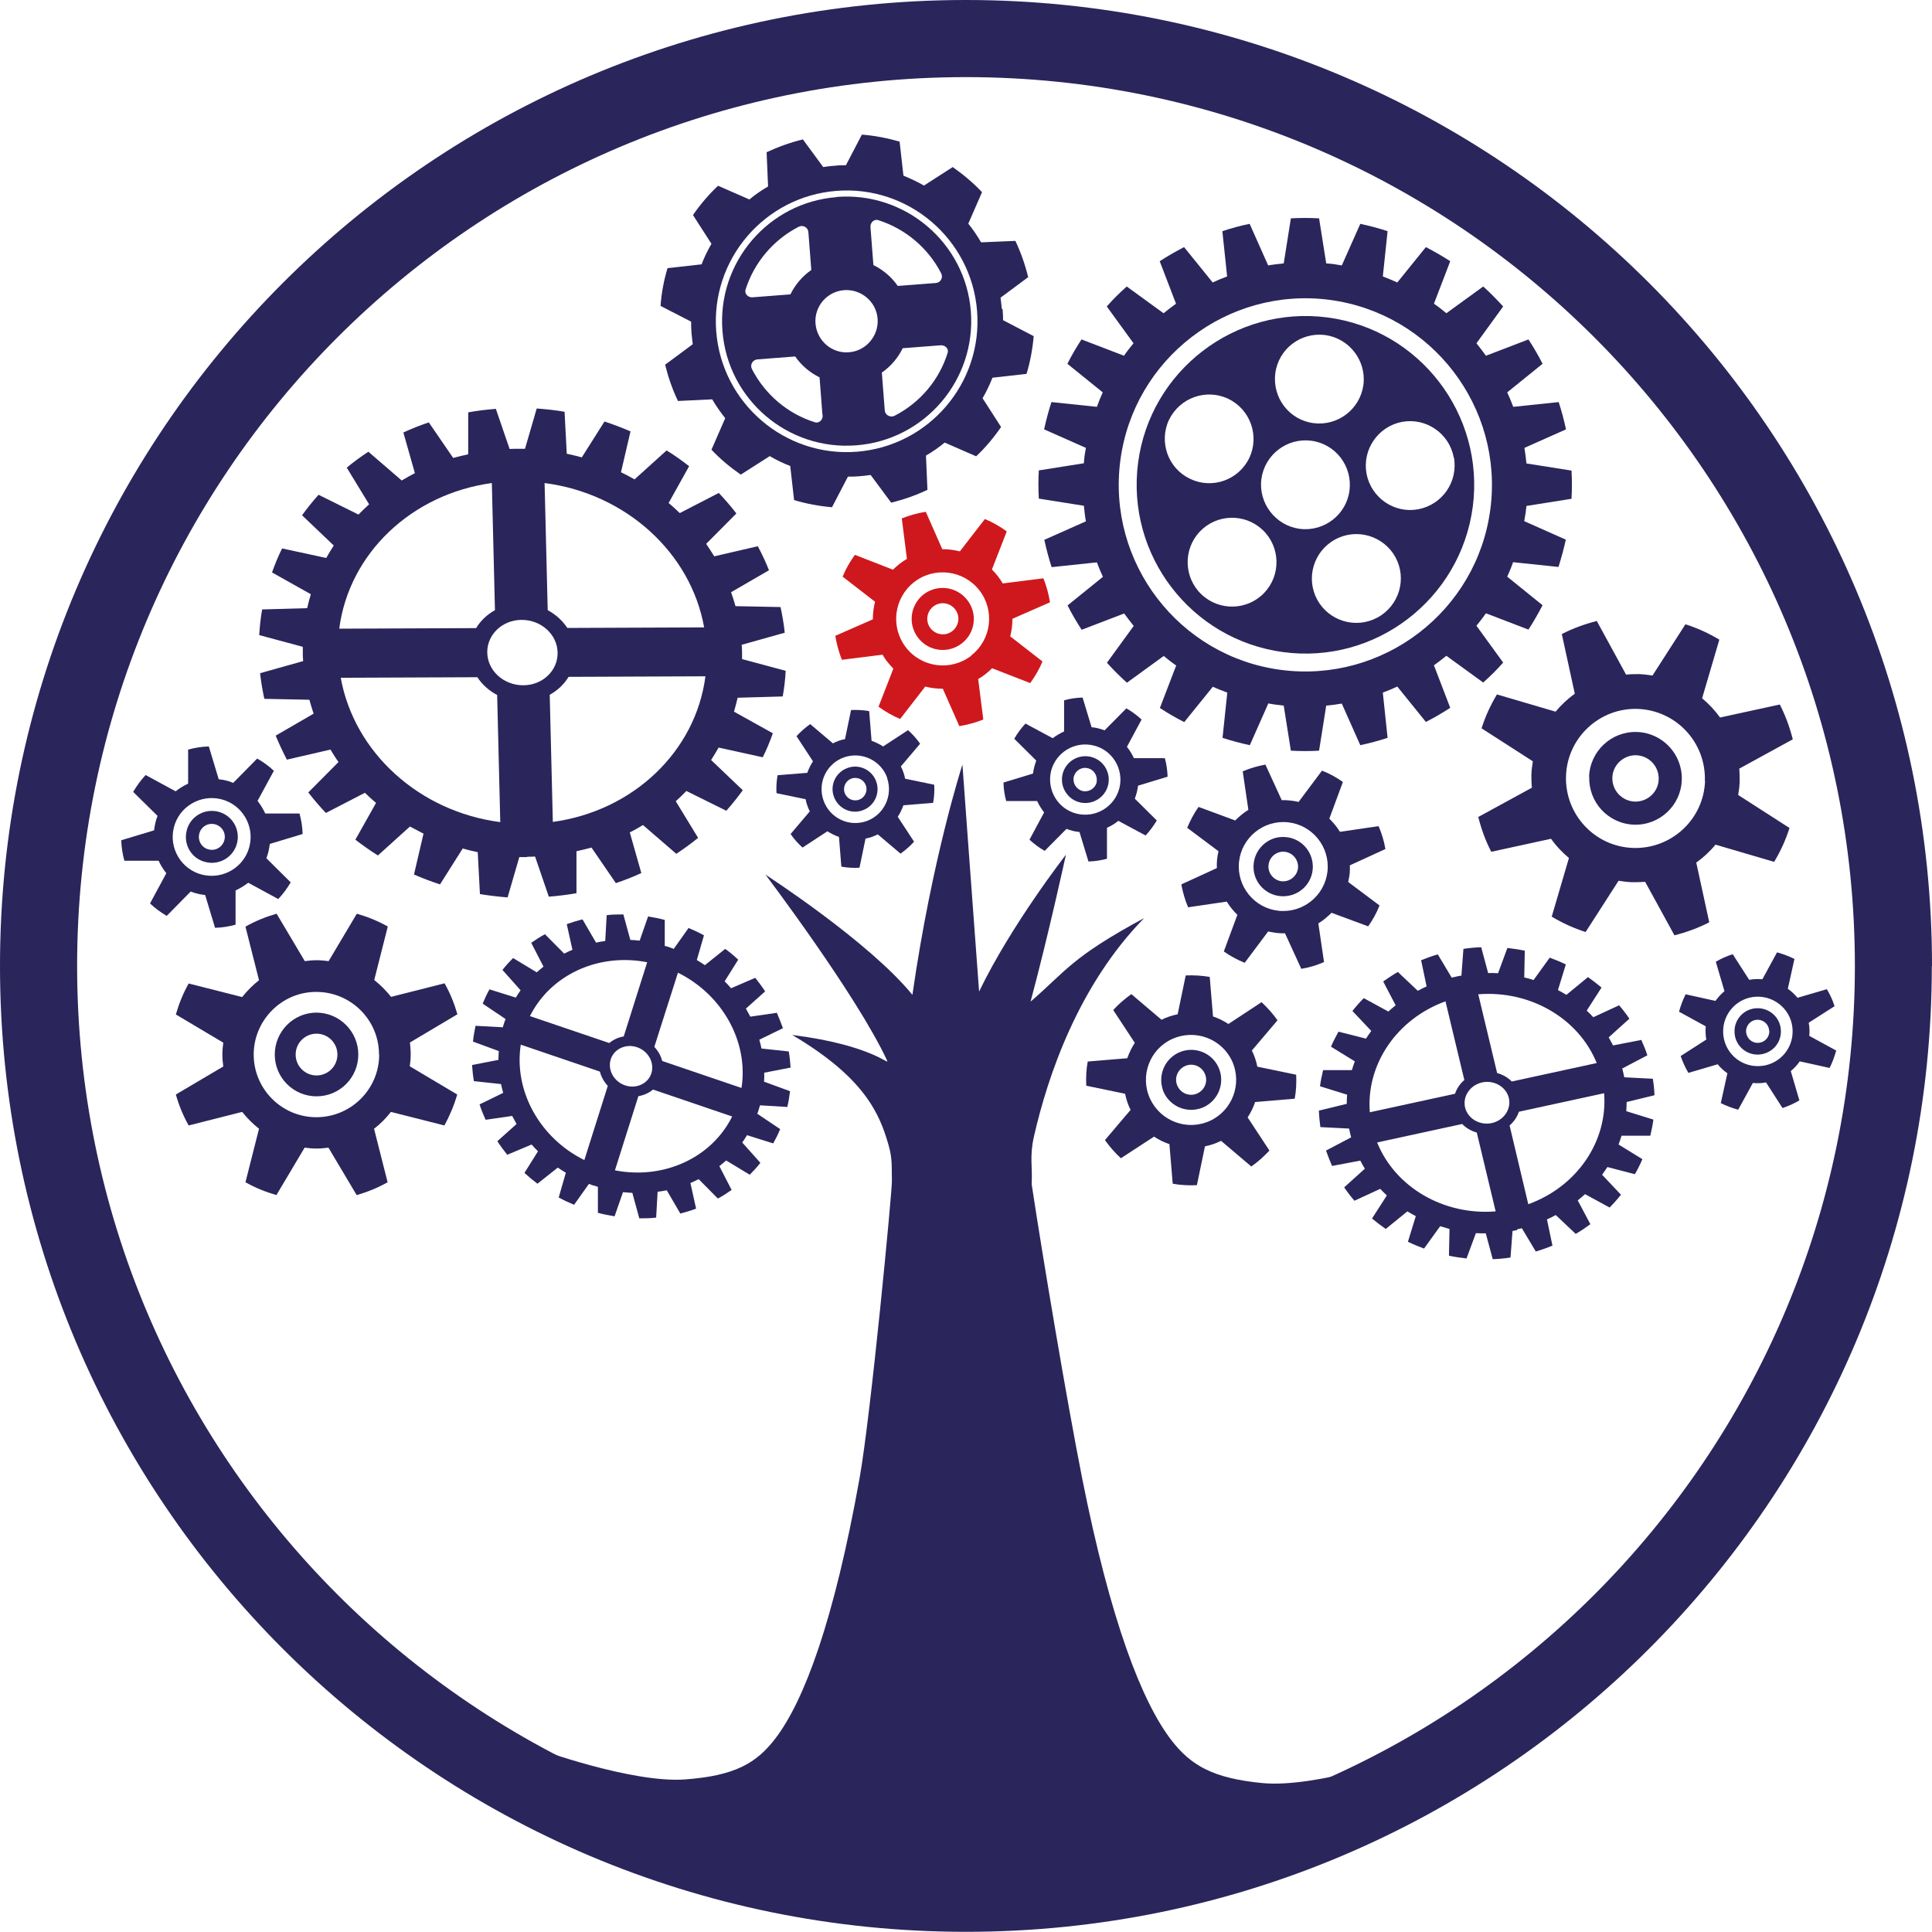
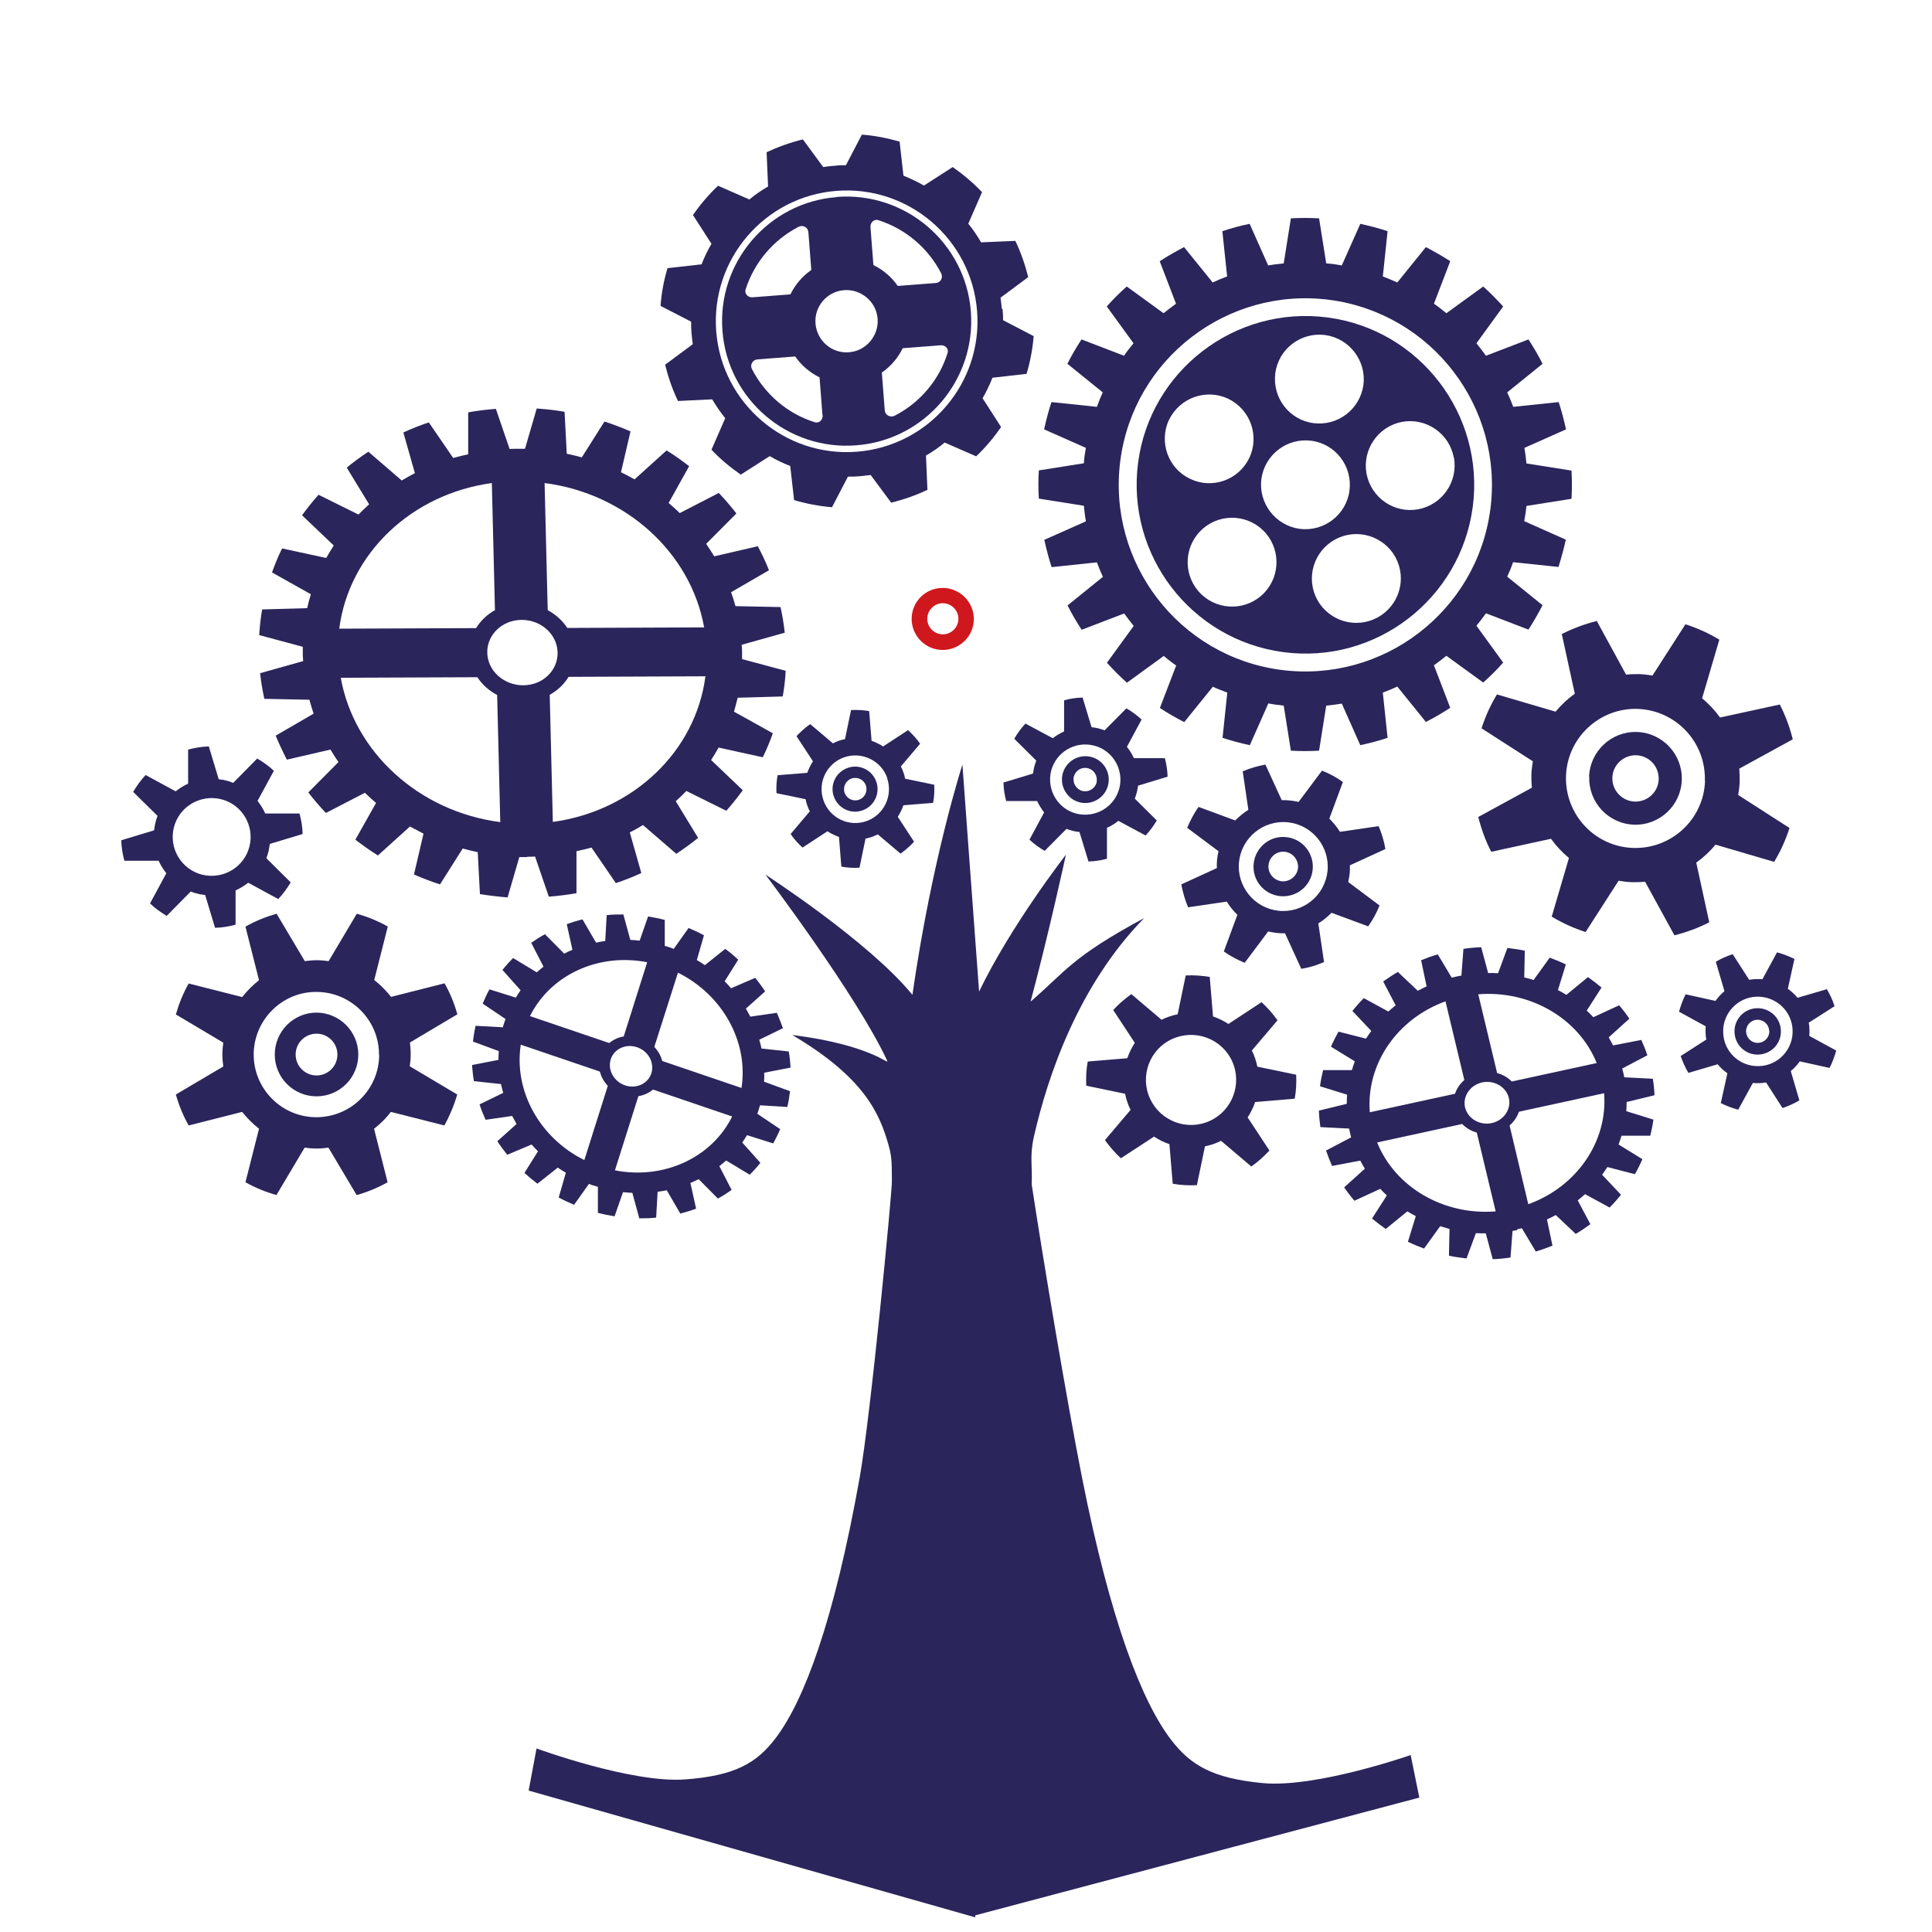
<svg xmlns="http://www.w3.org/2000/svg" id="_Слой_1" data-name="Слой 1" viewBox="0 0 105.47 105.47">
  <defs>
    <style> .cls-1 { fill: #2a255b; } .cls-2 { fill: #cf181d; } </style>
  </defs>
  <path class="cls-1" d="M77.48,98.12l-.47-2.31s-5.16,1.81-8.09,1.53c-2.7-.26-3.91-.96-4.98-2.35-1.6-2.09-3.31-6.46-4.87-14.32-.85-4.31-2.11-11.81-2.75-16.02.05-.97-.12-1.51.12-2.59.75-3.3,2.42-8.26,6.02-11.94-3.99,2.15-4.27,2.9-6.2,4.56.99-3.69,1.93-8.02,1.93-8.02,0,0-2.98,3.82-4.74,7.47-.39-5.23-.91-12.39-.91-12.39,0,0-1.66,5.11-2.73,12.57-2.37-2.91-8.02-6.56-8.02-6.56,0,0,4.99,6.59,6.64,10.15.14.3-.81-.85-5.18-1.4,3.94,2.33,4.77,4.29,5.26,6.02.22.76.16,1.23.18,1.96.01.58-1.15,12.76-1.76,16.19-1.4,7.83-3.03,12.17-4.59,14.22-1.04,1.37-2.23,2.05-4.93,2.25-2.92.22-8.12-1.69-8.12-1.69l-.43,2.3,24.38,6.92v-.11s24.25-6.43,24.25-6.43Z" />
  <path class="cls-1" d="M93.67,52.51l.47,1.6c-.18.15-.35.33-.49.53l-1.63-.36c-.15.3-.27.62-.36.95l1.46.8c-.01.12-.02.24-.01.36,0,.12.02.24.04.36l-1.4.9c.11.32.25.63.42.92l1.6-.47c.15.19.33.35.53.49l-.36,1.63c.3.15.62.27.95.36l.8-1.46c.12.01.24.02.36.01.12,0,.24-.02.36-.04l.9,1.4c.32-.11.64-.25.92-.42l-.47-1.6c.19-.15.35-.33.49-.53l1.63.36c.15-.3.27-.62.36-.95l-1.47-.8c.01-.12.02-.24.01-.36,0-.12-.02-.24-.04-.36l1.41-.9c-.1-.33-.25-.64-.42-.93l-1.6.47c-.16-.19-.33-.35-.53-.49l.36-1.63c-.3-.15-.62-.27-.95-.36l-.8,1.47c-.12-.01-.24-.02-.36-.01-.12,0-.24.02-.36.04l-.9-1.4c-.33.11-.64.24-.93.42M97.86,56.24c.04,1.05-.79,1.93-1.83,1.96-1.05.04-1.93-.78-1.96-1.83-.04-1.05.79-1.93,1.83-1.96,1.05-.03,1.93.79,1.96,1.83" />
  <path class="cls-1" d="M54.69,16.87c-.02-.21-.04-.42-.07-.62l1.51-1.12c-.17-.69-.4-1.35-.7-1.98l-1.87.08c-.21-.36-.44-.7-.7-1.02l.75-1.72c-.48-.51-1.02-.96-1.6-1.37l-1.57,1.01c-.36-.21-.73-.38-1.12-.54l-.21-1.86c-.67-.19-1.36-.33-2.06-.38l-.87,1.67c-.21,0-.41,0-.62.03-.21.01-.41.04-.62.07l-1.11-1.51c-.69.17-1.36.41-1.98.7l.08,1.87c-.36.21-.7.44-1.02.71l-1.71-.75c-.51.48-.97,1.02-1.37,1.6l1.01,1.57c-.21.36-.39.73-.54,1.12l-1.86.21c-.2.67-.33,1.35-.38,2.06l1.67.86c0,.21,0,.41.02.62.02.21.04.41.07.61l-1.51,1.12c.17.69.4,1.35.7,1.98l1.87-.09c.21.36.45.7.71,1.03l-.75,1.72c.48.51,1.02.96,1.6,1.36l1.58-1.01c.36.21.73.39,1.12.54l.21,1.86c.67.2,1.36.33,2.07.39l.87-1.67c.21,0,.41,0,.62-.02.21-.02.41-.04.62-.07l1.12,1.51c.69-.17,1.35-.4,1.98-.7l-.08-1.87c.36-.21.7-.44,1.02-.71l1.72.75c.51-.48.96-1.02,1.36-1.6l-1.01-1.57c.21-.36.39-.74.54-1.12l1.86-.21c.2-.66.33-1.35.39-2.06l-1.67-.87c0-.2-.01-.41-.03-.62M46.78,24.66c-3.93.31-7.37-2.64-7.68-6.56-.31-3.93,2.63-7.37,6.56-7.68,3.93-.31,7.37,2.63,7.68,6.56.31,3.93-2.63,7.37-6.56,7.68" />
  <path class="cls-1" d="M45.68,10.76c-3.74.29-6.54,3.58-6.24,7.31.29,3.74,3.57,6.54,7.31,6.24,3.74-.29,6.54-3.57,6.25-7.31-.29-3.74-3.58-6.54-7.32-6.25M40.7,15.81c.47-1.48,1.52-2.72,2.9-3.43.23-.12.51.03.53.29l.16,2.07c-.49.34-.88.8-1.14,1.33l-2.07.16c-.24.02-.45-.19-.38-.43M44.91,22.67c.02.24-.19.46-.43.38-1.48-.46-2.72-1.52-3.43-2.9-.12-.23.03-.5.29-.53l2.07-.16c.34.49.8.88,1.33,1.14l.16,2.07ZM46.35,19.23c-.93.08-1.75-.62-1.83-1.56-.08-.94.63-1.76,1.56-1.83.93-.07,1.76.63,1.83,1.56.07.93-.63,1.76-1.56,1.83M51.73,19.27c-.46,1.48-1.51,2.72-2.9,3.43-.23.11-.51-.04-.53-.29l-.16-2.07c.49-.34.88-.8,1.14-1.33l2.07-.16c.25-.02.46.19.38.43M51.08,15.45l-2.07.16c-.34-.49-.8-.88-1.33-1.14l-.16-2.07c-.02-.24.19-.46.43-.38,1.48.47,2.72,1.52,3.43,2.9.12.23-.03.51-.29.53" />
  <path class="cls-1" d="M32.39,64.71c.08.03.16.05.25.08v1.42c.3.08.61.14.91.19l.46-1.32c.17.02.34.03.51.04l.38,1.39c.31,0,.61,0,.92-.04l.08-1.41c.17-.02.33-.05.5-.08l.74,1.27c.29-.08.58-.16.86-.27l-.31-1.4c.15-.06.3-.13.45-.21l1.05,1.06c.26-.14.51-.3.75-.47l-.67-1.3c.13-.1.25-.2.37-.31l1.29.78c.2-.2.4-.42.58-.65l-.99-1.11c.09-.13.18-.26.26-.4l1.43.45c.14-.25.27-.51.38-.78l-1.25-.84c.03-.07.06-.15.08-.23.03-.08.04-.15.07-.23l1.49.09c.07-.28.11-.57.15-.86l-1.42-.52c.01-.16.02-.32.01-.49l1.44-.28c-.02-.3-.05-.59-.1-.88l-1.49-.16c-.03-.16-.07-.32-.12-.48l1.29-.63c-.1-.28-.21-.56-.33-.84l-1.45.21c-.08-.15-.16-.3-.24-.44l1.05-.94c-.17-.26-.35-.5-.54-.74l-1.32.57c-.11-.13-.23-.26-.35-.38l.74-1.18c-.22-.21-.46-.41-.71-.59l-1.11.89c-.14-.1-.29-.19-.44-.28l.39-1.35c-.27-.15-.55-.28-.84-.4l-.81,1.14c-.08-.03-.16-.06-.24-.09-.08-.03-.16-.05-.25-.07v-1.42c-.3-.08-.6-.14-.91-.19l-.46,1.32c-.17-.02-.34-.03-.51-.04l-.38-1.39c-.31,0-.61,0-.91.04l-.08,1.41c-.17.02-.33.05-.5.09l-.74-1.27c-.29.07-.58.16-.86.26l.31,1.4c-.15.06-.3.13-.45.21l-1.05-1.06c-.26.14-.51.3-.75.47l.67,1.3c-.13.1-.25.21-.37.31l-1.29-.78c-.2.2-.4.42-.58.65l.99,1.11c-.09.13-.18.26-.26.4l-1.44-.45c-.14.25-.26.51-.37.78l1.25.84c-.03.08-.06.15-.08.22-.03.08-.05.16-.07.23l-1.49-.08c-.06.29-.11.57-.14.86l1.41.52c-.01.16-.02.32-.02.48l-1.44.28c.02.29.05.59.1.88l1.48.16c.04.16.07.32.12.48l-1.29.63c.09.29.21.57.33.84l1.45-.21c.08.15.16.3.24.44l-1.05.94c.17.26.35.5.54.74l1.33-.56c.11.13.23.25.35.37l-.74,1.18c.23.21.47.41.71.59l1.11-.88c.14.1.29.19.44.28l-.39,1.35c.27.15.55.28.84.4l.81-1.14c.08.03.16.06.24.09M40.47,59.39l-4.32-1.47c-.07-.28-.22-.55-.43-.77l1.29-4.05c2.44,1.21,3.86,3.78,3.47,6.29M35.33,52.53l-1.28,4.05c-.3.05-.57.18-.79.36l-4.33-1.47c1.13-2.26,3.74-3.46,6.4-2.94M33.34,57.83c.18-.57.83-.87,1.44-.66.61.21.96.84.78,1.42-.18.57-.83.87-1.44.66-.61-.21-.96-.84-.78-1.42M28.43,57.03l4.32,1.47c.07.29.22.55.43.78l-1.28,4.05c-2.44-1.21-3.86-3.78-3.47-6.3M34.86,59.84c.3-.05.57-.18.79-.36l4.32,1.47c-1.12,2.26-3.74,3.46-6.4,2.94l1.28-4.05Z" />
  <path class="cls-1" d="M85.26,34.61l.71,3.26c-.39.28-.74.61-1.05.98l-3.2-.94c-.35.58-.63,1.19-.84,1.85l2.8,1.8c-.04.24-.07.48-.08.72,0,.24,0,.48.03.72l-2.93,1.6c.17.67.4,1.31.71,1.9l3.26-.71c.28.39.61.74.98,1.05l-.94,3.2c.58.35,1.2.63,1.85.84l1.8-2.8c.23.04.48.07.72.08.25,0,.49,0,.73-.02l1.6,2.92c.66-.17,1.3-.4,1.9-.71l-.71-3.26c.39-.28.75-.61,1.05-.98l3.2.94c.35-.57.63-1.19.84-1.85l-2.8-1.8c.04-.24.07-.47.08-.72,0-.24,0-.48-.02-.72l2.92-1.6c-.17-.67-.4-1.3-.71-1.9l-3.26.71c-.28-.39-.61-.74-.98-1.05l.94-3.2c-.58-.35-1.19-.63-1.85-.84l-1.8,2.8c-.24-.04-.48-.07-.72-.08-.24,0-.49,0-.72.03l-1.6-2.93c-.66.17-1.3.4-1.9.71M93.08,42.63c-.07,2.09-1.83,3.73-3.93,3.66-2.09-.07-3.73-1.83-3.66-3.93.07-2.09,1.83-3.73,3.92-3.66,2.09.08,3.73,1.83,3.66,3.93" />
  <path class="cls-1" d="M86.76,42.4c-.05,1.4,1.04,2.57,2.44,2.62,1.39.05,2.57-1.05,2.61-2.44.05-1.39-1.04-2.57-2.44-2.62-1.39-.05-2.57,1.04-2.62,2.44M90.55,42.54c-.02.7-.61,1.24-1.31,1.22-.7-.03-1.24-.61-1.22-1.31.02-.69.61-1.24,1.31-1.22.7.03,1.24.61,1.22,1.31" />
  <path class="cls-1" d="M28.79,46.77c.14,0,.28,0,.42-.01l.75,2.19c.51-.04,1.01-.1,1.51-.19v-2.29c.28-.06.55-.13.82-.2l1.33,1.94c.48-.16.94-.34,1.39-.55l-.63-2.22c.25-.12.49-.26.72-.4l1.82,1.57c.41-.27.81-.56,1.19-.87l-1.22-2c.2-.18.4-.37.58-.56l2.18,1.08c.32-.36.62-.74.9-1.12l-1.73-1.65c.14-.22.28-.45.41-.68l2.41.53c.21-.42.39-.86.55-1.31l-2.12-1.18c.07-.25.14-.51.2-.76l2.46-.07c.08-.46.14-.93.16-1.4l-2.38-.64c0-.13,0-.26,0-.39,0-.13-.01-.26-.02-.39l2.35-.66c-.05-.48-.13-.94-.23-1.4l-2.46-.05c-.07-.26-.15-.51-.24-.76l2.07-1.2c-.18-.45-.38-.88-.61-1.31l-2.38.55c-.14-.23-.29-.46-.44-.68l1.65-1.66c-.3-.39-.62-.76-.96-1.12l-2.13,1.1c-.2-.19-.4-.38-.61-.55l1.12-2.01c-.4-.31-.8-.6-1.23-.86l-1.75,1.58c-.24-.14-.49-.27-.74-.39l.52-2.23c-.46-.2-.94-.38-1.42-.54l-1.24,1.96c-.27-.08-.55-.14-.82-.2l-.12-2.29c-.5-.09-1-.14-1.52-.18l-.64,2.2c-.14,0-.28,0-.42,0s-.28,0-.42.01l-.75-2.19c-.51.04-1.01.1-1.51.19v2.29c-.28.06-.55.13-.82.2l-1.33-1.94c-.48.16-.94.34-1.39.55l.63,2.22c-.25.13-.49.26-.72.4l-1.82-1.57c-.41.27-.81.56-1.18.87l1.22,2c-.2.18-.39.37-.58.56l-2.18-1.08c-.32.36-.62.73-.9,1.12l1.73,1.65c-.14.22-.28.45-.41.68l-2.41-.52c-.21.42-.39.86-.55,1.31l2.12,1.19c-.08.25-.14.5-.2.76l-2.46.07c-.08.46-.13.93-.16,1.4l2.38.64c0,.13,0,.26,0,.39,0,.13.01.26.02.39l-2.35.66c.05.47.13.94.23,1.4l2.46.05c.07.26.15.51.23.76l-2.07,1.2c.18.44.39.88.61,1.31l2.38-.55c.14.23.28.46.44.68l-1.65,1.66c.3.39.62.76.96,1.12l2.13-1.1c.2.19.4.38.61.55l-1.13,2.01c.39.3.8.59,1.23.86l1.75-1.58c.24.13.49.26.74.39l-.52,2.23c.46.2.93.38,1.42.54l1.24-1.96c.27.08.54.14.82.2l.12,2.29c.5.08,1,.14,1.51.18l.64-2.2c.14,0,.28,0,.42,0M38.44,34.25l-7.47.03c-.26-.4-.64-.74-1.07-.97l-.17-6.94c4.42.57,7.98,3.79,8.71,7.88M26.85,26.37l.17,6.94c-.43.24-.78.57-1.03.98l-7.47.03c.53-4.1,3.94-7.35,8.33-7.95M26.6,35.63c-.02-.98.82-1.79,1.88-1.79,1.06,0,1.94.79,1.96,1.78.02.99-.82,1.79-1.88,1.79-1.06,0-1.94-.79-1.96-1.78M18.59,37l7.47-.03c.26.4.64.74,1.08.97l.17,6.94c-4.42-.57-7.98-3.8-8.71-7.89M30.01,37.93c.43-.24.78-.57,1.03-.98l7.47-.03c-.53,4.1-3.94,7.35-8.33,7.95l-.17-6.94Z" />
  <path class="cls-1" d="M67.84,42.1l.31,2.11c-.26.16-.5.36-.72.58l-2-.74c-.25.35-.45.74-.62,1.14l1.71,1.28c-.04.15-.06.3-.08.46-.01.16-.02.31-.01.46l-1.94.89c.08.43.2.85.37,1.25l2.11-.31c.16.26.36.51.58.72l-.74,2c.35.25.74.46,1.14.62l1.28-1.71c.15.03.3.06.46.08.16.02.31.02.46.02l.89,1.94c.43-.07.85-.2,1.24-.37l-.31-2.11c.26-.16.5-.36.72-.58l2,.74c.25-.35.46-.73.62-1.14l-1.71-1.28c.03-.15.06-.3.08-.45.01-.16.02-.31.01-.46l1.94-.89c-.07-.43-.2-.85-.37-1.25l-2.11.31c-.16-.26-.36-.5-.58-.72l.74-2c-.35-.25-.73-.46-1.14-.62l-1.28,1.71c-.15-.04-.3-.06-.46-.08-.16-.02-.31-.02-.46-.02l-.89-1.94c-.43.08-.85.2-1.24.37M72.47,47.56c-.14,1.33-1.34,2.3-2.67,2.16-1.33-.14-2.3-1.34-2.16-2.67.14-1.33,1.34-2.3,2.67-2.16,1.33.14,2.3,1.34,2.16,2.67" />
  <path class="cls-1" d="M68.44,47.14c-.1.89.55,1.69,1.44,1.78.89.09,1.69-.55,1.78-1.44.09-.89-.55-1.69-1.44-1.78-.89-.1-1.68.55-1.78,1.44M70.86,47.39c-.05.44-.45.76-.89.72-.44-.05-.77-.45-.72-.89.05-.44.44-.77.89-.72.44.05.76.45.72.89" />
-   <path class="cls-2" d="M53.77,28.33l-1.37,1.77c-.31-.08-.64-.12-.96-.12l-.9-2.04c-.45.07-.88.19-1.31.36l.28,2.21c-.14.08-.27.17-.4.27-.13.1-.25.21-.36.32l-2.08-.81c-.27.37-.5.77-.67,1.19l1.77,1.37c-.08.31-.12.63-.12.96l-2.05.9c.07.44.19.88.36,1.31l2.22-.28c.08.14.17.28.27.4.1.13.21.25.32.36l-.81,2.08c.37.27.77.5,1.18.67l1.37-1.77c.31.08.63.12.96.12l.9,2.04c.44-.07.88-.19,1.31-.36l-.28-2.21c.14-.08.27-.17.4-.27.13-.1.25-.21.36-.32l2.08.81c.27-.37.5-.77.67-1.18l-1.76-1.37c.08-.32.12-.64.12-.96l2.05-.9c-.07-.44-.19-.89-.36-1.31l-2.22.28c-.08-.14-.17-.27-.27-.4-.1-.13-.21-.25-.32-.36l.81-2.08c-.37-.27-.77-.5-1.18-.67M53.03,35.79c-1.1.86-2.7.67-3.57-.44-.86-1.11-.67-2.7.44-3.57,1.1-.86,2.7-.66,3.56.44.86,1.1.67,2.7-.44,3.56" />
  <path class="cls-2" d="M50.42,32.45c-.74.58-.87,1.64-.29,2.38.58.74,1.64.87,2.38.29.74-.57.87-1.64.29-2.37-.58-.74-1.64-.87-2.38-.3M51.99,34.45c-.37.29-.9.22-1.19-.15-.29-.37-.22-.9.15-1.19.37-.29.9-.22,1.19.15.29.37.22.9-.15,1.19" />
  <path class="cls-1" d="M60.76,55.12l1.19,1.81c-.17.26-.31.55-.41.84l-2.16.18c-.08.43-.1.87-.08,1.32l2.12.44c.03.15.07.3.12.45.05.15.11.29.18.43l-1.4,1.65c.26.36.55.7.87.99l1.81-1.18c.26.17.54.31.84.41l.18,2.16c.43.08.87.1,1.32.08l.44-2.12c.15-.03.3-.07.45-.12.15-.05.29-.12.43-.18l1.65,1.4c.36-.25.69-.55.99-.87l-1.19-1.81c.17-.26.31-.54.41-.84l2.16-.18c.08-.43.1-.87.08-1.31l-2.12-.44c-.03-.15-.07-.3-.12-.45-.05-.15-.11-.29-.18-.43l1.4-1.65c-.25-.36-.55-.69-.87-.99l-1.81,1.19c-.26-.17-.54-.31-.84-.41l-.18-2.16c-.43-.07-.87-.1-1.31-.08l-.44,2.12c-.15.03-.3.07-.45.12-.15.05-.29.11-.43.18l-1.65-1.4c-.36.26-.7.55-.99.87M67.35,58.15c.44,1.28-.24,2.69-1.53,3.13-1.28.44-2.68-.24-3.13-1.53-.44-1.28.24-2.69,1.53-3.12,1.28-.44,2.69.24,3.13,1.52" />
-   <path class="cls-1" d="M63.47,59.48c.3.86,1.23,1.31,2.09,1.02.85-.29,1.31-1.23,1.02-2.08-.29-.86-1.23-1.31-2.08-1.02-.86.3-1.31,1.23-1.02,2.09M65.8,58.68c.15.43-.08.89-.51,1.04-.43.15-.89-.08-1.04-.51-.15-.42.08-.89.51-1.04.43-.15.89.08,1.04.51" />
  <path class="cls-1" d="M82.82,67.11c.09-.02.17-.04.26-.06l.76,1.27c.31-.09.62-.2.91-.32l-.3-1.43c.16-.07.32-.15.48-.24l1.09,1.03c.28-.16.54-.34.8-.53l-.69-1.3c.14-.11.27-.23.4-.34l1.34.73c.22-.22.43-.46.62-.7l-1.03-1.09c.1-.14.2-.28.29-.42l1.5.39c.15-.26.29-.54.41-.82l-1.3-.8c.06-.16.11-.32.16-.48h1.57c.07-.28.13-.58.17-.88l-1.48-.46c.01-.17.02-.33.02-.5l1.52-.37c-.01-.3-.04-.59-.09-.9l-1.56-.08c-.02-.08-.03-.16-.05-.24-.02-.08-.04-.16-.06-.24l1.37-.72c-.09-.29-.21-.57-.33-.84l-1.54.3c-.08-.15-.16-.3-.24-.44l1.13-1.02c-.17-.25-.36-.5-.56-.73l-1.41.65c-.12-.13-.24-.25-.36-.36l.81-1.26c-.24-.2-.49-.39-.74-.57l-1.18.97c-.15-.09-.3-.18-.46-.26l.43-1.4c-.28-.14-.58-.26-.88-.37l-.88,1.22c-.17-.06-.34-.1-.51-.14l.03-1.46c-.31-.07-.63-.11-.95-.15l-.51,1.38c-.18-.01-.36-.02-.54-.01l-.38-1.41c-.32.01-.64.04-.97.09l-.11,1.46c-.09.01-.18.03-.27.05-.09.02-.17.04-.26.06l-.76-1.27c-.31.09-.62.2-.91.32l.3,1.43c-.16.07-.32.15-.48.24l-1.09-1.03c-.28.16-.54.34-.8.52l.68,1.3c-.13.11-.27.22-.4.34l-1.34-.73c-.22.22-.43.46-.62.7l1.03,1.09c-.1.14-.2.28-.29.42l-1.5-.38c-.15.27-.29.54-.41.82l1.3.8c-.06.16-.11.32-.16.48h-1.57c-.07.28-.13.58-.17.88l1.48.46c-.01.16-.02.33-.02.5l-1.52.37c.01.3.04.6.08.9l1.57.08c.02.08.03.16.05.24.02.08.04.16.06.24l-1.37.72c.1.29.21.57.33.84l1.54-.29c.08.15.16.3.25.44l-1.13,1.02c.17.25.36.5.56.73l1.41-.65c.12.13.24.25.36.36l-.81,1.26c.24.2.49.39.75.57l1.18-.96c.15.09.3.18.46.26l-.43,1.4c.29.14.58.26.88.37l.88-1.22c.17.05.34.1.51.15l-.03,1.46c.31.07.63.11.96.15l.51-1.38c.18.01.36.01.54.01l.38,1.41c.32-.01.64-.04.97-.09l.11-1.45c.09-.02.18-.03.26-.05M87.18,58.03l-4.65,1.01c-.22-.22-.49-.38-.8-.46l-1.03-4.3c2.83-.23,5.48,1.31,6.47,3.76M78.91,54.66l1.03,4.3c-.24.2-.41.46-.51.75l-4.65,1.01c-.21-2.62,1.48-5.1,4.14-6.06M79.98,60.46c-.14-.61.27-1.22.93-1.37.66-.14,1.31.24,1.46.85.14.61-.27,1.22-.93,1.37-.66.14-1.31-.24-1.46-.85M75.17,62.37l4.65-1.01c.22.22.49.38.8.47l1.03,4.3c-2.83.23-5.48-1.31-6.47-3.76M82.41,61.44c.24-.21.41-.46.51-.75l4.65-1.01c.21,2.62-1.48,5.1-4.14,6.06l-1.02-4.3Z" />
  <path class="cls-1" d="M43.49,40.2l.89,1.36c-.13.2-.23.41-.31.63l-1.62.13c-.06.32-.08.65-.06.98l1.59.33c.02.12.05.23.09.34.04.11.08.22.14.32l-1.05,1.24c.19.28.41.52.65.74l1.36-.89c.2.13.41.23.63.31l.13,1.62c.32.06.65.08.99.06l.33-1.59c.11-.02.22-.05.34-.09.11-.04.22-.09.33-.14l1.24,1.05c.27-.19.52-.41.74-.65l-.89-1.36c.13-.2.23-.41.31-.63l1.62-.13c.06-.32.08-.65.06-.99l-1.59-.33c-.02-.12-.05-.23-.09-.34-.04-.11-.08-.22-.14-.33l1.05-1.24c-.19-.27-.41-.52-.66-.74l-1.36.89c-.2-.13-.41-.23-.63-.31l-.13-1.62c-.32-.06-.65-.07-.99-.06l-.33,1.59c-.11.02-.23.05-.34.09-.11.04-.22.09-.32.14l-1.24-1.05c-.27.19-.52.41-.74.65M48.43,42.48c.33.96-.18,2.02-1.14,2.35-.96.33-2.01-.18-2.34-1.15-.33-.96.18-2.01,1.14-2.34.96-.33,2.02.18,2.35,1.14" />
  <path class="cls-1" d="M45.52,43.48c.22.64.92.99,1.56.76.64-.22.98-.92.76-1.56-.22-.64-.92-.99-1.56-.76-.64.22-.99.92-.76,1.56M47.27,42.88c.11.32-.06.67-.38.78-.32.11-.67-.06-.78-.38-.11-.32.06-.67.38-.78.32-.11.67.06.78.38" />
  <path class="cls-1" d="M58.09,38.24v1.69c-.21.1-.43.22-.62.37l-1.49-.8c-.23.25-.44.53-.61.83l1.2,1.19c-.04.12-.08.23-.11.35-.03.12-.05.24-.07.36l-1.61.49c.01.35.06.69.15,1.01h1.69c.1.22.23.43.38.62l-.8,1.49c.25.23.53.44.83.61l1.19-1.2c.11.04.23.08.35.11.12.03.24.05.36.06l.49,1.61c.35-.01.68-.06,1.01-.15v-1.69c.22-.1.43-.22.62-.38l1.49.8c.23-.25.44-.53.61-.82l-1.2-1.19c.04-.11.08-.23.11-.35.03-.12.05-.24.07-.36l1.61-.49c-.01-.34-.06-.68-.15-1.01h-1.69c-.1-.22-.23-.43-.38-.62l.8-1.49c-.25-.23-.53-.44-.83-.61l-1.19,1.2c-.11-.04-.23-.08-.35-.11-.12-.03-.24-.05-.36-.06l-.49-1.62c-.35.01-.69.06-1.01.15M61.11,43.02c-.26,1.03-1.3,1.65-2.33,1.4-1.03-.25-1.65-1.3-1.4-2.33.26-1.02,1.3-1.65,2.33-1.39,1.03.25,1.65,1.3,1.4,2.32" />
  <path class="cls-1" d="M58.01,42.25c-.17.68.25,1.38.93,1.55.68.17,1.38-.25,1.55-.93.17-.68-.24-1.38-.93-1.55-.69-.17-1.38.25-1.55.93M59.87,42.71c-.09.34-.43.55-.78.47-.34-.09-.55-.44-.47-.78.09-.34.43-.55.77-.46.34.08.55.43.47.78" />
  <path class="cls-1" d="M13.4,50.59l.74,2.92c-.34.27-.65.58-.92.92l-2.92-.74c-.3.53-.53,1.1-.7,1.69l2.59,1.54c-.03.21-.05.43-.05.65s.02.43.05.65l-2.59,1.53c.17.6.4,1.16.7,1.69l2.92-.74c.27.34.58.65.92.92l-.74,2.92c.53.3,1.1.53,1.69.7l1.54-2.59c.21.03.43.05.65.05s.44-.02.65-.05l1.54,2.59c.6-.17,1.16-.4,1.69-.7l-.74-2.92c.34-.26.65-.57.92-.92l2.92.74c.29-.53.53-1.1.7-1.69l-2.59-1.54c.03-.22.05-.43.05-.65s-.02-.44-.04-.65l2.59-1.54c-.17-.59-.4-1.16-.7-1.69l-2.92.74c-.27-.34-.58-.65-.92-.92l.74-2.92c-.53-.3-1.1-.53-1.69-.7l-1.54,2.59c-.21-.03-.43-.05-.65-.05s-.44.02-.65.05l-1.54-2.59c-.59.17-1.16.4-1.69.7M20.7,57.57c0,1.89-1.54,3.42-3.43,3.42-1.89,0-3.42-1.54-3.42-3.42s1.54-3.43,3.42-3.42c1.89,0,3.43,1.54,3.42,3.43" />
  <path class="cls-1" d="M15,57.57c0,1.26,1.02,2.28,2.28,2.28s2.28-1.02,2.28-2.28c0-1.26-1.02-2.28-2.28-2.29-1.26,0-2.28,1.03-2.28,2.29M18.42,57.57c0,.63-.51,1.14-1.14,1.14s-1.14-.51-1.14-1.14.51-1.14,1.14-1.14c.63,0,1.14.51,1.14,1.14" />
  <path class="cls-1" d="M10.27,40.91v1.87c-.24.11-.47.25-.68.42l-1.64-.89c-.26.28-.48.58-.68.92l1.33,1.31c-.05.13-.09.25-.12.39-.03.13-.05.26-.07.4l-1.79.54c.01.38.07.76.17,1.12h1.87c.11.24.25.47.42.68l-.89,1.65c.27.26.58.48.91.68l1.31-1.33c.12.05.25.09.39.12.13.04.27.05.4.07l.54,1.79c.38-.01.76-.07,1.12-.17v-1.87c.24-.11.47-.25.69-.42l1.64.89c.26-.27.48-.58.68-.91l-1.33-1.32c.05-.12.09-.25.12-.38.03-.13.05-.27.07-.4l1.79-.54c-.01-.39-.07-.76-.17-1.12h-1.87c-.11-.24-.25-.47-.42-.69l.89-1.64c-.27-.26-.58-.48-.91-.67l-1.31,1.33c-.12-.05-.25-.1-.39-.13-.13-.03-.27-.06-.4-.07l-.54-1.79c-.38.01-.76.07-1.12.17M13.62,46.2c-.28,1.14-1.44,1.83-2.58,1.55-1.14-.28-1.83-1.44-1.55-2.57.28-1.14,1.44-1.83,2.58-1.55,1.14.28,1.83,1.44,1.55,2.57" />
-   <path class="cls-1" d="M10.19,45.35c-.19.76.27,1.53,1.03,1.71.76.19,1.53-.27,1.72-1.03.19-.76-.27-1.53-1.03-1.72-.76-.19-1.53.27-1.72,1.03M12.25,45.86c-.1.38-.48.61-.86.51-.38-.09-.61-.48-.51-.86.09-.38.48-.61.86-.51.38.1.61.48.51.86" />
  <path class="cls-1" d="M83.28,28.05c.02-.14.03-.28.05-.43l2.46-.39c.03-.52.03-1.03,0-1.54l-2.46-.39c-.03-.29-.06-.57-.11-.85l2.27-1.01c-.11-.51-.24-1-.4-1.49l-2.48.26c-.1-.27-.21-.53-.33-.79l1.93-1.56c-.23-.46-.49-.9-.77-1.33l-2.32.89c-.17-.23-.34-.46-.52-.68l1.46-2.01c-.35-.38-.71-.75-1.09-1.09l-2.01,1.46c-.22-.18-.44-.36-.68-.52l.89-2.32c-.43-.28-.87-.53-1.33-.77l-1.56,1.93c-.26-.12-.52-.22-.79-.33l.26-2.47c-.48-.16-.98-.29-1.49-.4l-1.01,2.27c-.14-.02-.28-.05-.42-.07-.14-.02-.28-.03-.43-.04l-.39-2.46c-.52-.03-1.03-.03-1.54,0l-.39,2.46c-.29.03-.57.06-.85.11l-1.01-2.27c-.51.1-1,.24-1.49.4l.26,2.47c-.27.1-.53.21-.79.33l-1.56-1.93c-.46.24-.9.49-1.33.77l.89,2.32c-.23.17-.46.34-.68.52l-2.01-1.46c-.38.34-.75.7-1.09,1.09l1.46,2.01c-.18.22-.36.44-.52.68l-2.32-.89c-.28.43-.54.87-.77,1.33l1.93,1.56c-.12.26-.22.52-.32.79l-2.48-.26c-.16.49-.29.98-.4,1.49l2.28,1.01c-.02.14-.05.28-.07.42-.02.14-.03.28-.04.42l-2.46.39c-.03.52-.03,1.03,0,1.54l2.46.39c.03.29.06.57.11.85l-2.27,1.01c.11.5.24,1,.4,1.49l2.47-.26c.1.27.21.53.33.79l-1.93,1.56c.23.46.49.9.77,1.33l2.32-.89c.17.23.34.46.52.68l-1.46,2.01c.34.38.71.75,1.09,1.09l2.01-1.46c.22.18.44.36.68.52l-.89,2.32c.43.28.87.54,1.33.77l1.56-1.93c.26.12.53.22.79.32l-.26,2.47c.49.16.98.29,1.49.4l1.01-2.28c.14.03.28.05.42.07.14.02.28.03.42.05l.39,2.46c.52.03,1.03.03,1.54,0l.39-2.46c.29-.03.57-.06.85-.11l1.01,2.27c.51-.11,1-.24,1.49-.4l-.26-2.47c.27-.1.53-.21.79-.33l1.56,1.93c.46-.23.9-.49,1.33-.77l-.89-2.32c.23-.17.46-.34.68-.52l2.01,1.46c.38-.34.75-.7,1.09-1.09l-1.46-2.01c.18-.22.35-.44.52-.68l2.32.89c.28-.43.53-.87.77-1.33l-1.93-1.56c.12-.26.23-.52.32-.79l2.48.26c.15-.49.29-.98.4-1.49l-2.27-1.01c.02-.14.05-.28.07-.42M69.93,36.57c-5.57-.73-9.5-5.86-8.77-11.43.73-5.57,5.86-9.5,11.43-8.77,5.57.74,9.5,5.86,8.77,11.43-.73,5.57-5.86,9.5-11.43,8.77" />
  <path class="cls-1" d="M72.47,17.33c-5.04-.66-9.68,2.9-10.34,7.93-.66,5.04,2.89,9.67,7.93,10.34,5.04.67,9.67-2.89,10.34-7.93.66-5.04-2.9-9.68-7.93-10.34M72.34,18.29c1.32.18,2.26,1.4,2.09,2.72-.18,1.33-1.4,2.26-2.72,2.09-1.33-.17-2.26-1.39-2.09-2.72.17-1.33,1.39-2.26,2.72-2.09M63.82,22.92c.58-1.21,2.03-1.72,3.23-1.15,1.21.58,1.72,2.03,1.15,3.23-.58,1.21-2.03,1.72-3.23,1.14-1.21-.57-1.72-2.02-1.15-3.23M69.02,32.36c-.92.97-2.46,1.01-3.43.09-.97-.92-1.01-2.46-.09-3.43.92-.97,2.46-1.01,3.43-.09.97.92,1.01,2.46.09,3.43M68.86,26.15c.18-1.33,1.4-2.26,2.72-2.09,1.33.17,2.26,1.39,2.09,2.72-.17,1.32-1.39,2.26-2.72,2.09-1.32-.18-2.26-1.4-2.09-2.72M75.2,33.71c-1.18.64-2.65.2-3.29-.97-.64-1.18-.2-2.65.98-3.29,1.17-.64,2.65-.2,3.29.97.64,1.18.2,2.65-.98,3.29M79.37,24.97c.24,1.32-.63,2.58-1.94,2.83-1.32.25-2.58-.63-2.83-1.94-.24-1.32.63-2.58,1.94-2.83,1.31-.24,2.58.63,2.82,1.94" />
-   <path class="cls-1" d="M105.47,52.73C105.47,23.61,81.86,0,52.73,0S0,23.61,0,52.73s23.61,52.73,52.73,52.73,52.73-23.61,52.73-52.73M101.26,52.73c0,26.8-21.73,48.53-48.53,48.53S4.21,79.53,4.21,52.73,25.93,4.21,52.73,4.21s48.53,21.73,48.53,48.53" />
  <path class="cls-1" d="M94.69,56.35c.02.7.61,1.25,1.31,1.22.7-.03,1.25-.61,1.22-1.31-.02-.7-.61-1.24-1.31-1.22-.7.02-1.25.61-1.22,1.31M96.59,56.28c.01.35-.26.64-.61.65-.35.02-.64-.26-.66-.61-.01-.35.26-.64.61-.65.35-.01.64.26.65.61" />
</svg>